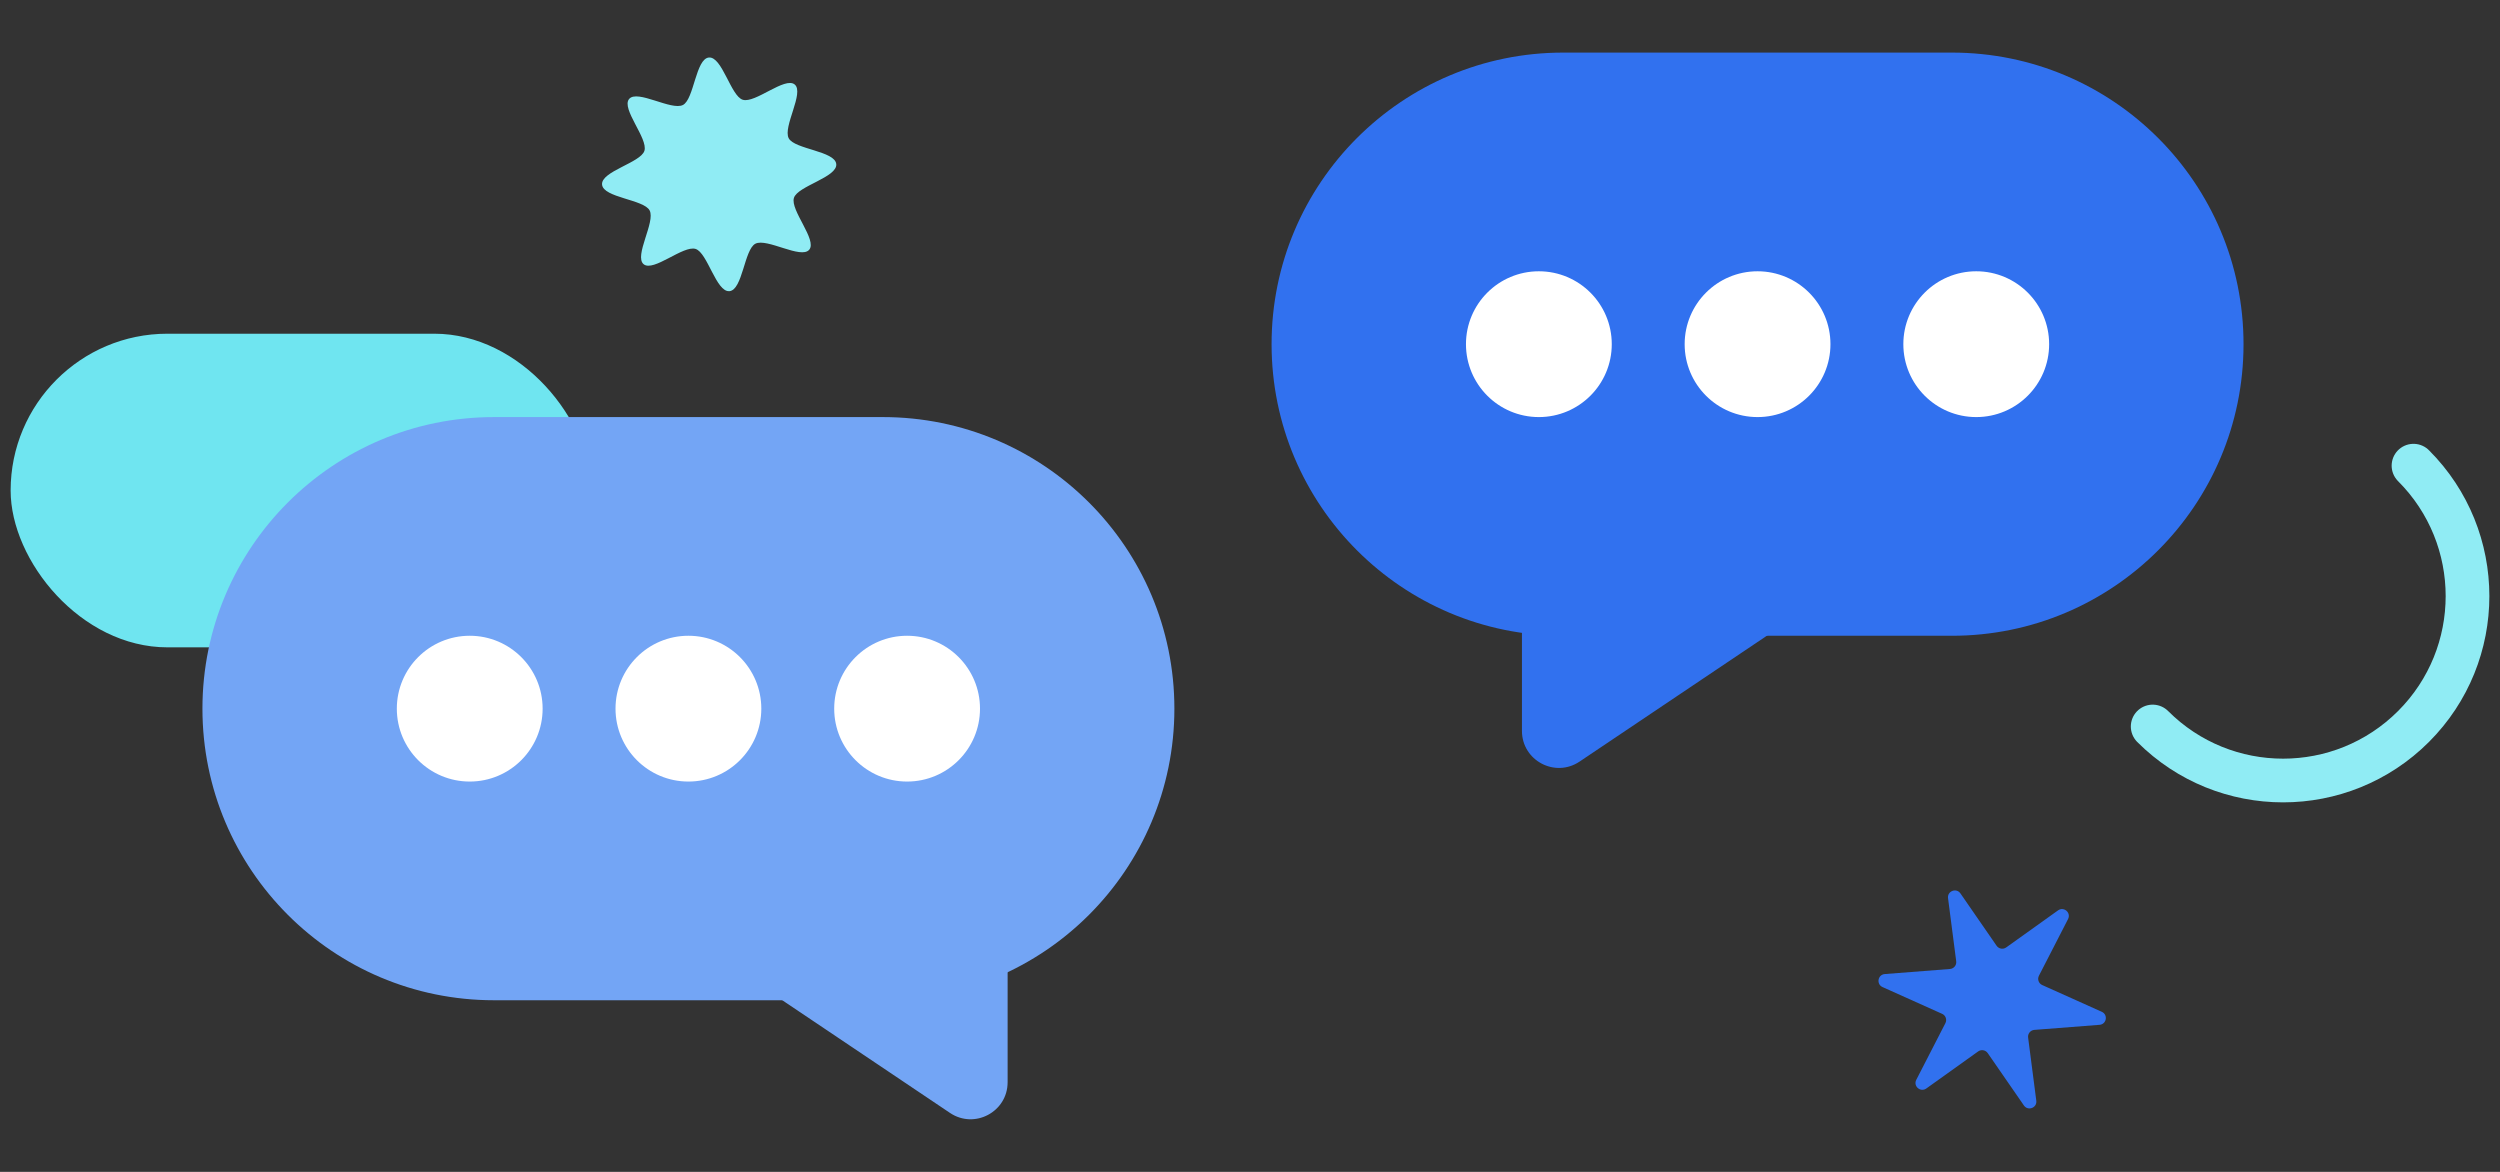
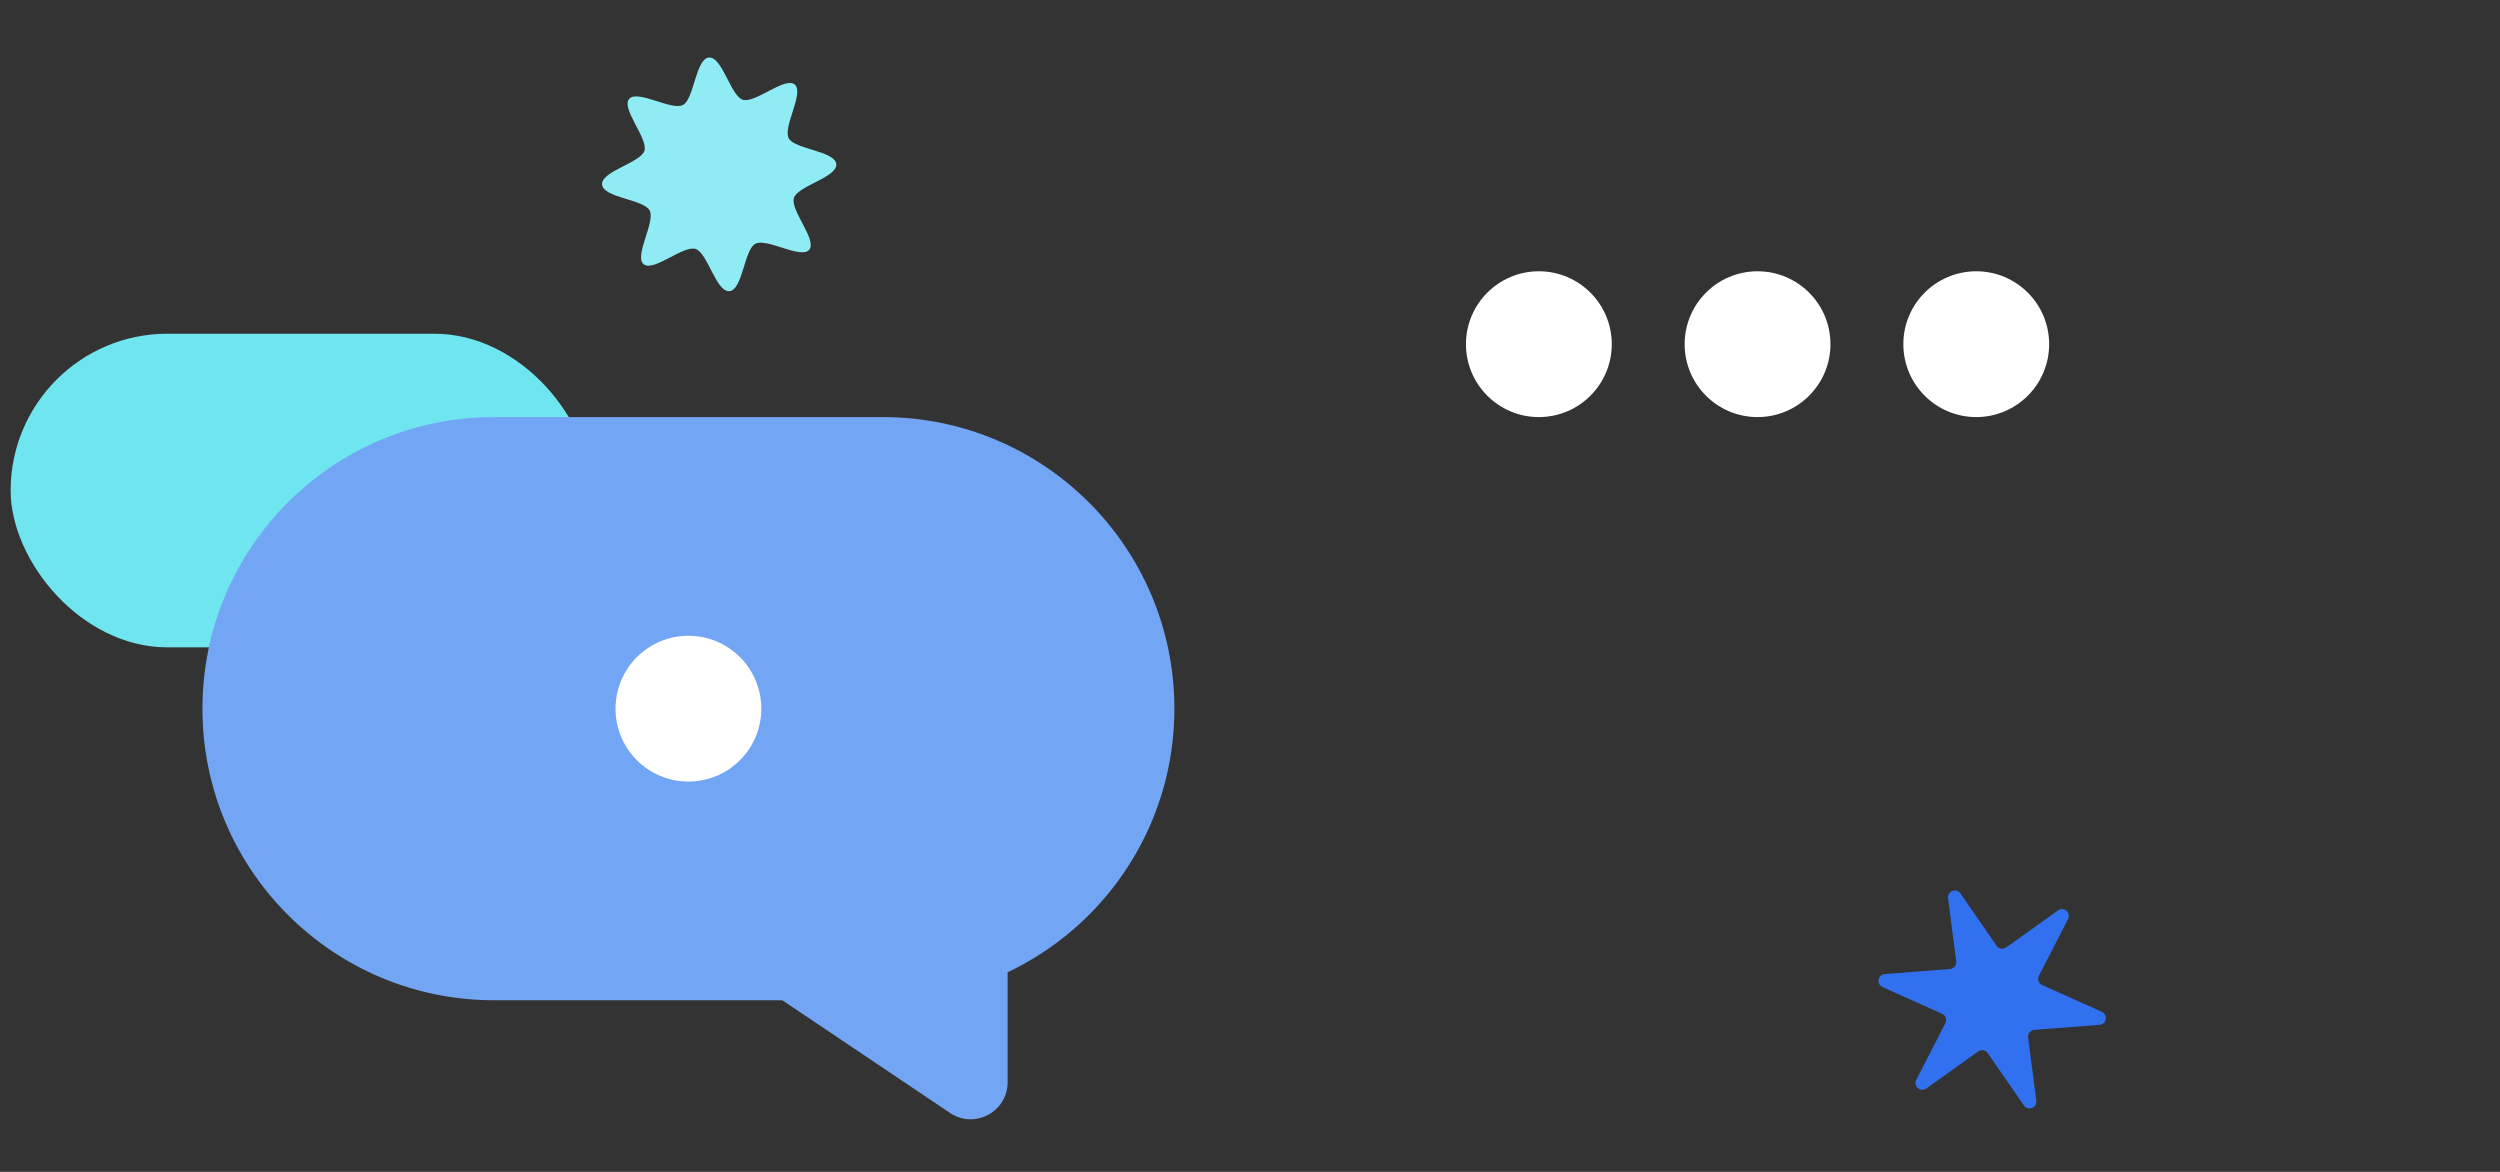
<svg xmlns="http://www.w3.org/2000/svg" id="Copywriting" viewBox="0 0 320 150">
  <rect x="0" y="0" width="320" height="150" fill="#333333" stroke="none" />
  <defs>
    <style>
      .cls-1 {
        fill: #fff;
      }

      .cls-2 {
        fill: #73a5f5;
      }

      .cls-3 {
        fill: #90ecf4;
      }

      .cls-4 {
        fill: #3171ef;
      }

      .cls-5 {
        fill: #6fe5f0;
      }

      .cls-6 {
        fill: none;
        stroke: #90ecf4;
        stroke-linecap: round;
        stroke-linejoin: round;
        stroke-width: 5.594px;
      }
    </style>
  </defs>
  <rect class="cls-5" x="1.361" y="42.715" width="74.301" height="40.145" rx="20.072" ry="20.072" />
-   <path class="cls-4" d="m200.085,6.732h49.764c20.613,0,37.323,16.71,37.323,37.323h0c0,20.613-16.71,37.323-37.323,37.323h-49.764c-20.613,0-37.323-16.71-37.323-37.323h0c0-20.613,16.71-37.323,37.323-37.323Z" />
  <circle class="cls-1" cx="196.975" cy="44.055" r="9.331" />
  <circle class="cls-1" cx="224.967" cy="44.055" r="9.331" />
  <circle class="cls-1" cx="252.959" cy="44.055" r="9.331" />
  <path class="cls-2" d="m63.235,53.386h49.764c20.613,0,37.323,16.71,37.323,37.323h0c0,20.613-16.71,37.323-37.323,37.323h-49.764c-20.613,0-37.323-16.71-37.323-37.323h0c0-20.613,16.71-37.323,37.323-37.323Z" />
-   <circle class="cls-1" cx="60.125" cy="90.708" r="9.331" />
  <circle class="cls-1" cx="88.117" cy="90.708" r="9.331" />
-   <circle class="cls-1" cx="116.109" cy="90.708" r="9.331" />
  <path class="cls-2" d="m128.975,119.366v19.161c0,3.788-4.228,6.041-7.373,3.929l-30.814-20.703,38.187-2.387Z" />
-   <path class="cls-4" d="m194.809,74.395v19.161c0,3.788,4.228,6.041,7.373,3.929l30.814-20.703-38.187-2.387Z" />
  <path class="cls-4" d="m268.739,131.177l-8.341.648c-.498.039-.863.486-.799.981l1.047,8.085c.117.908-1.067,1.36-1.587.607l-4.63-6.699c-.278-.402-.831-.499-1.229-.214l-6.629,4.74c-.746.533-1.706-.292-1.288-1.107l3.728-7.255c.229-.444.037-.988-.419-1.193l-7.629-3.426c-.825-.371-.611-1.595.292-1.665l8.341-.649c.498-.039.863-.486.799-.981l-1.046-8.085c-.117-.907,1.066-1.36,1.587-.607l4.63,6.7c.278.402.831.498,1.229.214l6.63-4.74c.745-.533,1.705.292,1.287,1.106l-3.728,7.255c-.229.444-.037.988.418,1.193l7.629,3.427c.826.371.611,1.595-.291,1.665" />
  <path class="cls-3" d="m107.043,21.008c.148,1.689-4.937,2.795-5.419,4.318-.5,1.578,3.006,5.391,1.956,6.639-1.05,1.249-5.422-1.533-6.894-.768-1.419.738-1.627,5.926-3.321,6.073-1.693.148-2.802-4.924-4.327-5.406-1.582-.499-5.404,2.999-6.656,1.951-1.251-1.047,1.538-5.409.771-6.877-.739-1.416-5.94-1.624-6.089-3.314-.148-1.689,4.937-2.794,5.42-4.317.499-1.578-3.006-5.391-1.956-6.64,1.05-1.249,5.422,1.533,6.893.768,1.42-.738,1.628-5.925,3.321-6.073,1.693-.147,2.802,4.926,4.328,5.406,1.582.499,5.404-2.998,6.654-1.951,1.252,1.048-1.537,5.409-.77,6.878.739,1.415,5.94,1.624,6.088,3.313" />
-   <path class="cls-6" d="m308.928,59.607c9.219,9.219,9.219,24.166,0,33.385s-24.166,9.219-33.385,0" />
</svg>